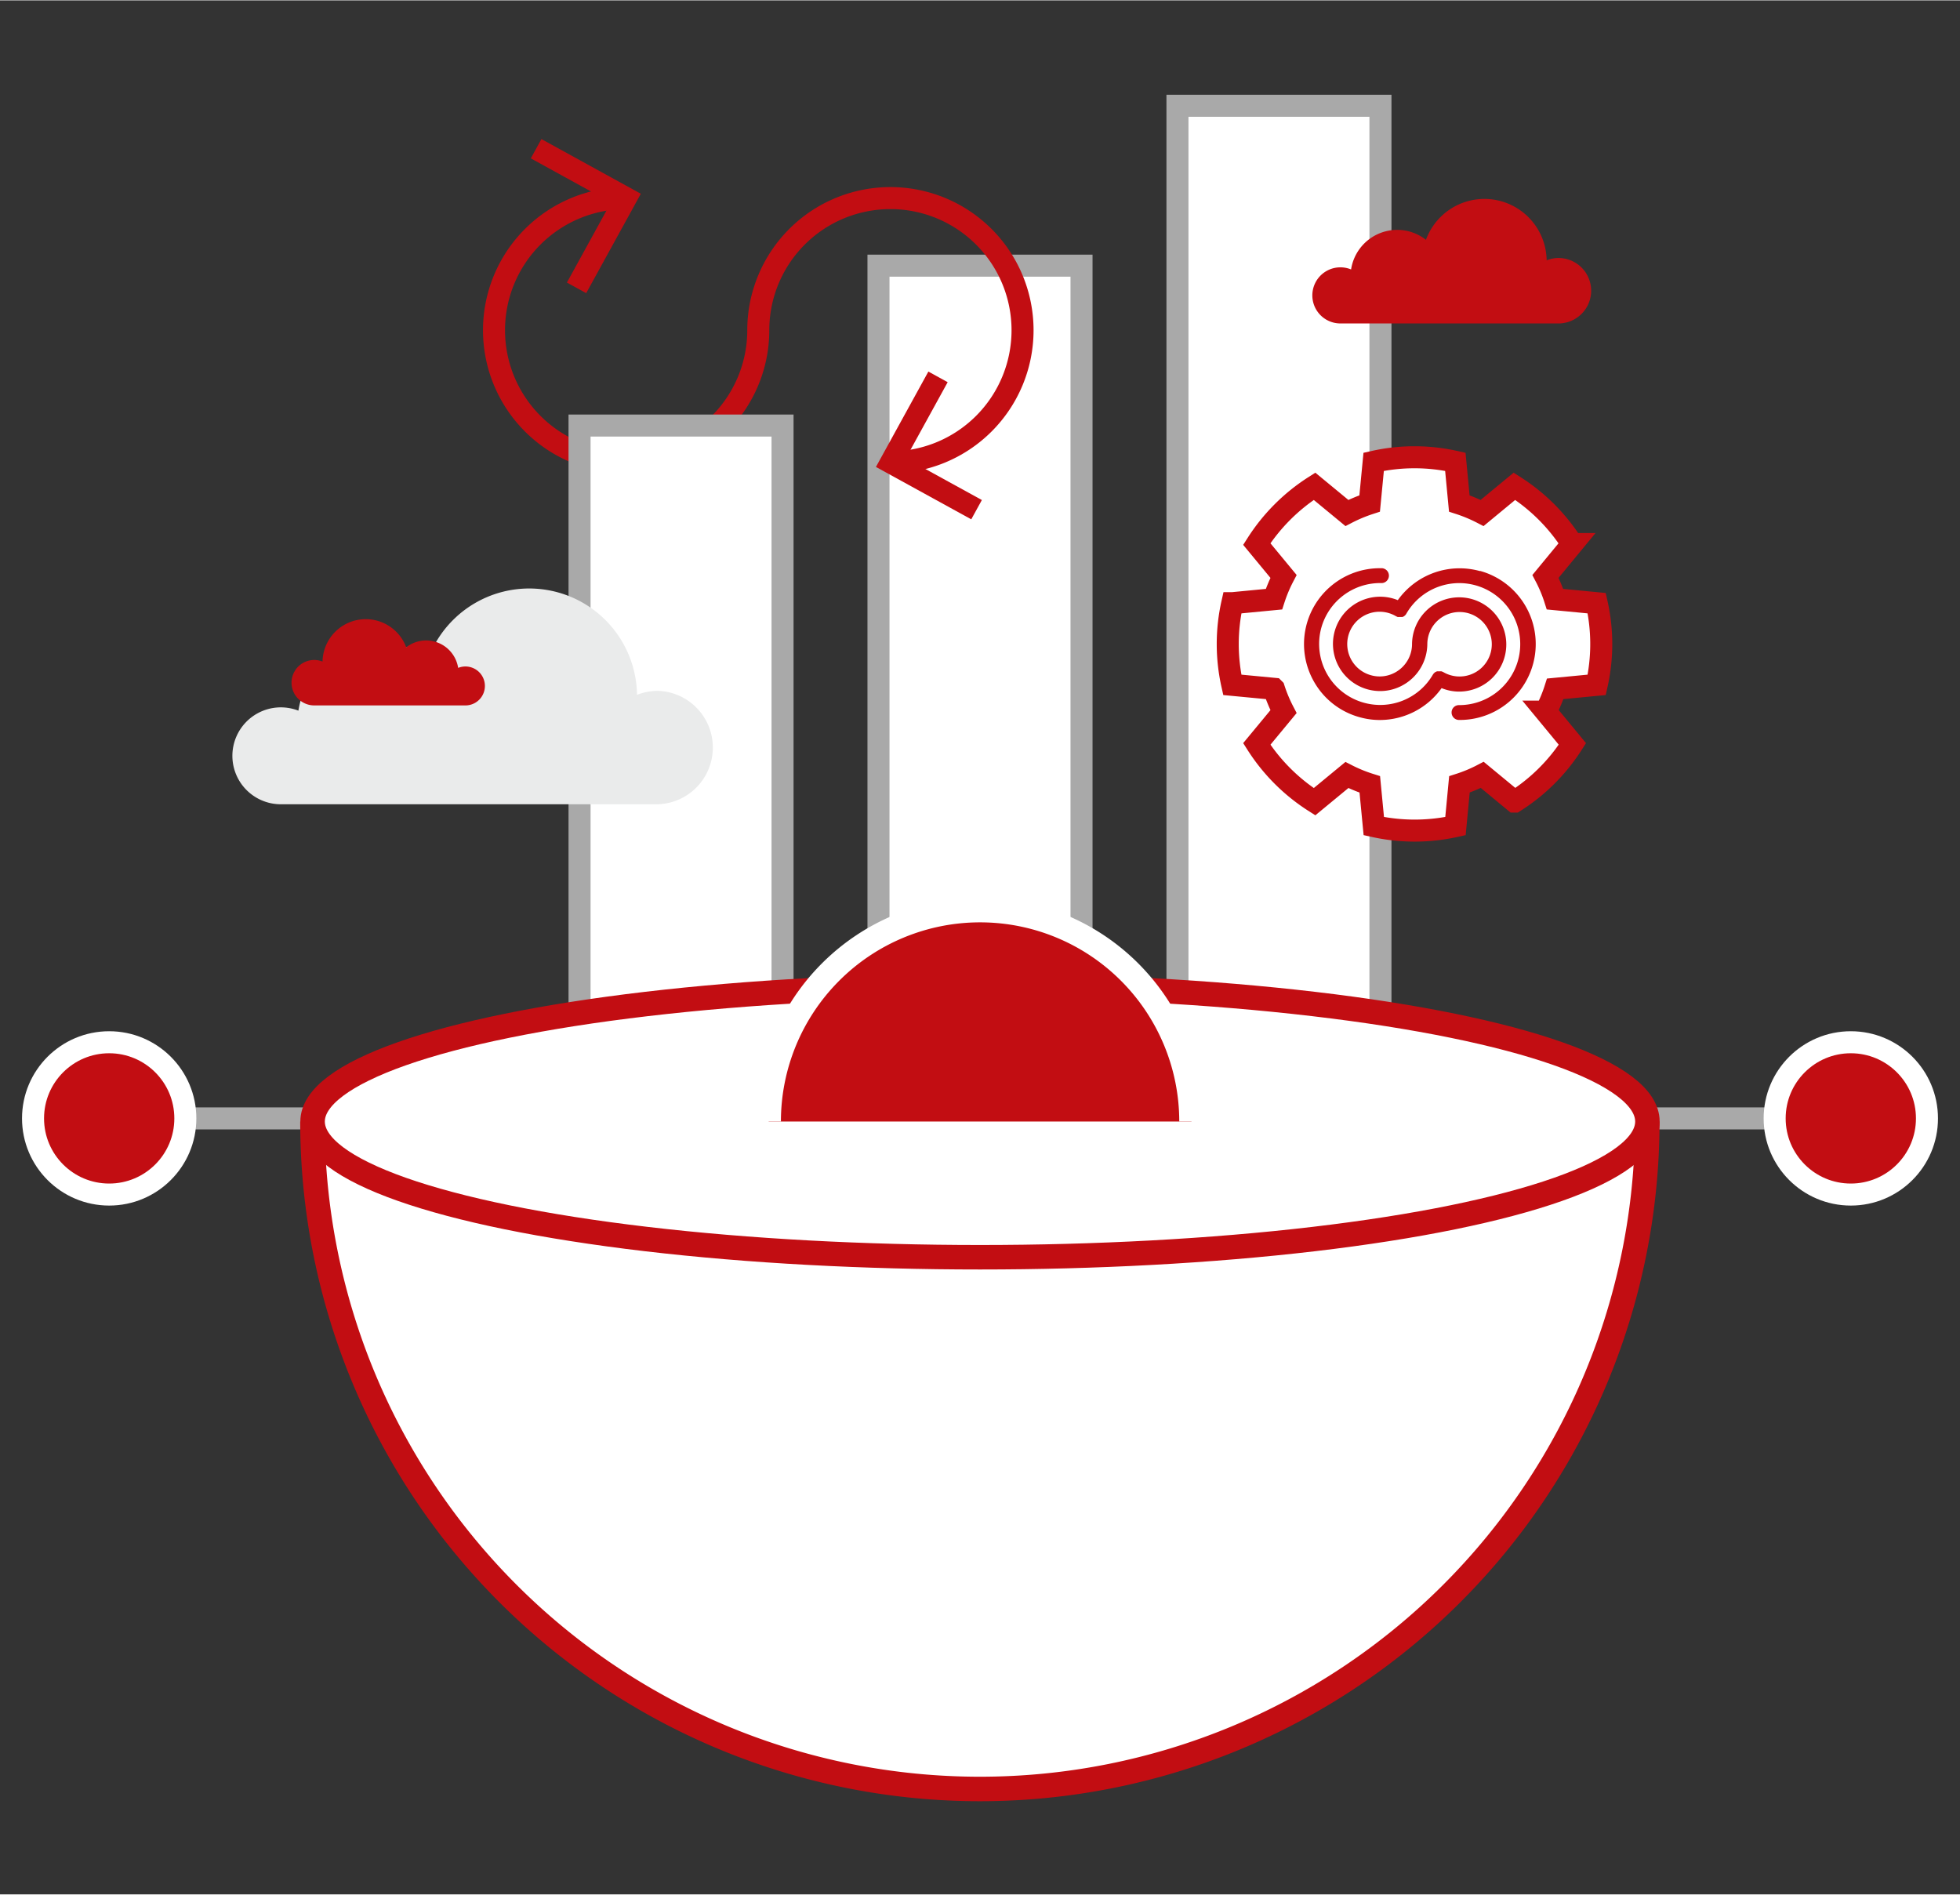
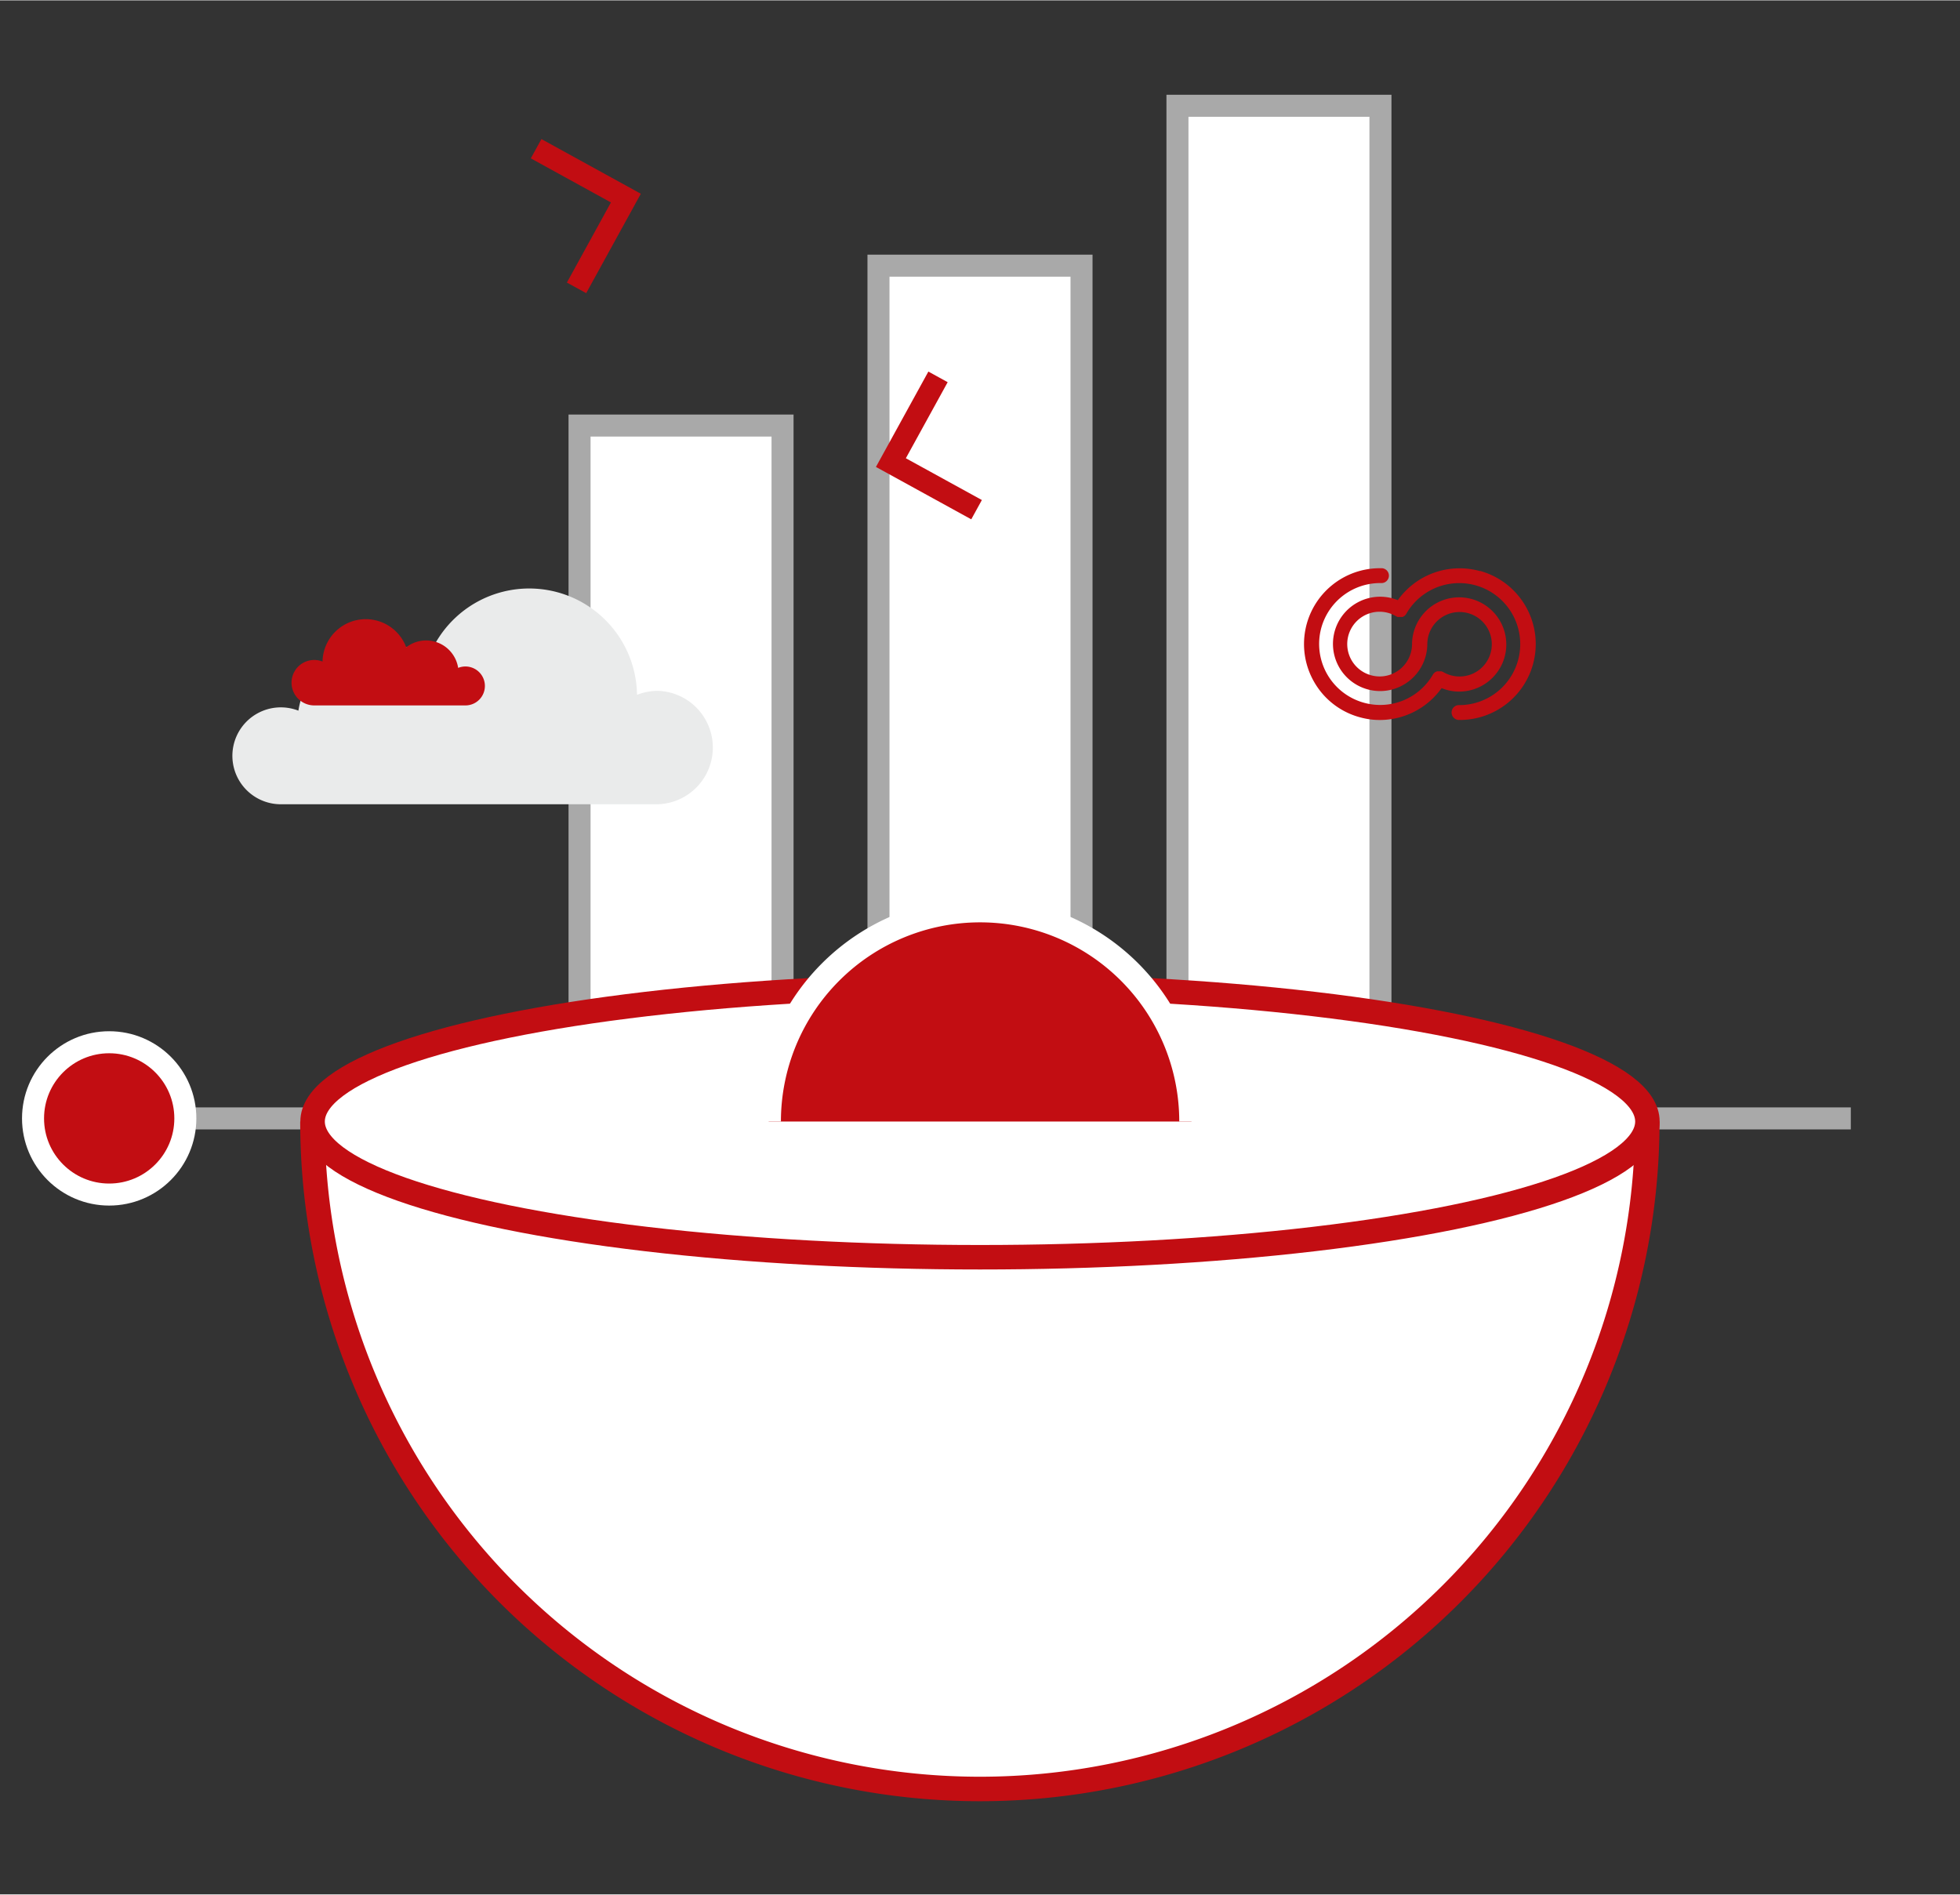
<svg xmlns="http://www.w3.org/2000/svg" id="Layer_1" data-name="Layer 1" width="540px" height="522px" viewBox="0 0 445 430">
  <rect x="0" y="0" width="445" height="430" fill="#333333" stroke="none" />
  <defs>
    <style>.cls-1,.cls-4,.cls-8{fill:#fff;}.cls-1{stroke:#a9a9a9;}.cls-1,.cls-2,.cls-3,.cls-4,.cls-5,.cls-8{stroke-miterlimit:10;}.cls-1,.cls-2,.cls-3,.cls-8{stroke-width:5px;}.cls-2{fill:none;}.cls-2,.cls-4,.cls-8{stroke:#c20d12;}.cls-3,.cls-5,.cls-7{fill:#c20d12;}.cls-3,.cls-5{stroke:#fff;}.cls-4,.cls-5{stroke-width:5.56px;}.cls-6{fill:#eaebeb;}</style>
  </defs>
  <title>Artboard 10</title>
  <polyline class="cls-1" points="267.33 253.83 245.55 253.83 245.55 60.23 199.45 60.23 199.45 253.83 177.67 253.83" />
-   <path class="cls-2" d="M142.16,44.89a30,30,0,1,0,30,30,30,30,0,1,1,30,30" />
  <polyline class="cls-2" points="121.72 33.68 142.1 44.89 130.9 65.27" />
  <polyline class="cls-2" points="221.72 115.63 202.27 104.94 212.97 85.48" />
  <polyline class="cls-1" points="420.21 253.83 313.42 253.83 313.42 23.93 267.33 23.93 267.33 253.83 177.67 253.83 177.67 96.53 131.58 96.53 131.58 253.83 24.79 253.83" />
  <circle class="cls-3" cx="24.79" cy="253.83" r="17.29" />
-   <circle class="cls-3" cx="420.21" cy="253.83" r="17.29" />
  <path class="cls-4" d="M374,254.54a151.53,151.53,0,1,1-303.06,0" />
  <ellipse class="cls-4" cx="222.5" cy="254.54" rx="151.53" ry="30.81" />
  <path class="cls-5" d="M174.52,254.54a48,48,0,0,1,96,0" />
  <path class="cls-6" d="M149.32,156.76a12.84,12.84,0,0,0-4.69.91,24.48,24.48,0,0,0-47.47-8.07,18.34,18.34,0,0,0-29.41,11.66,11,11,0,1,0-4.17,21.25h85.74a12.88,12.88,0,0,0,0-25.75Z" />
  <path class="cls-7" d="M71.35,149.75a5.15,5.15,0,0,1,1.88.36,9.81,9.81,0,0,1,19-3.24,7.36,7.36,0,0,1,11.79,4.68,4.42,4.42,0,1,1,1.67,8.52H71.35a5.16,5.16,0,1,1,0-10.32Z" />
-   <path class="cls-7" d="M353.85,58.49a7.34,7.34,0,0,0-2.7.53,14.13,14.13,0,0,0-27.4-4.66,10.59,10.59,0,0,0-17,6.73,6.37,6.37,0,1,0-2.41,12.26h49.49a7.43,7.43,0,0,0,0-14.86Z" />
-   <path class="cls-8" d="M362.52,155.4a42.23,42.23,0,0,0,0-18.54l-9.47-.91a32.22,32.22,0,0,0-2.16-5.17l6.06-7.35a42.6,42.6,0,0,0-13.11-13.11l-7.34,6.06a34.26,34.26,0,0,0-5.18-2.16l-.9-9.46a42.23,42.23,0,0,0-18.54,0l-.91,9.46a34.58,34.58,0,0,0-5.17,2.16l-7.35-6.06a42.82,42.82,0,0,0-13.11,13.11l6.07,7.35a33.2,33.2,0,0,0-2.17,5.17l-9.46.91a42.23,42.23,0,0,0,0,18.54l9.46.9a33.72,33.72,0,0,0,2.17,5.18l-6.07,7.34a42.71,42.71,0,0,0,13.11,13.11l7.35-6.06A33.56,33.56,0,0,0,311,178l.91,9.47a42.63,42.63,0,0,0,18.54,0l.9-9.47a33.27,33.27,0,0,0,5.18-2.16l7.34,6.06A42.49,42.49,0,0,0,357,168.82l-6.06-7.34a32.71,32.71,0,0,0,2.16-5.18Z" />
  <path class="cls-7" d="M336,129.57a17.22,17.22,0,0,0-18.64,6.6,10.71,10.71,0,1,0-4,20.64,10.55,10.55,0,0,0,5.25-1.4,10.75,10.75,0,0,0,5.45-9.27h0a7.32,7.32,0,1,1,3.57,6.33h0v0l-.16-.06-.16-.08-.16,0a.37.37,0,0,0-.15,0,.39.39,0,0,0-.14,0h-.2l-.1,0a.72.72,0,0,0-.22,0s-.05,0-.07,0l-.22.08-.08.06a.6.6,0,0,0-.22.12l-.08.06c0,.06-.1.1-.15.16a.73.73,0,0,0-.1.13s-.06.08-.1.14h0a13.83,13.83,0,0,1-15.69,6.37,13.85,13.85,0,0,1-9.64-17,13.88,13.88,0,0,1,13.53-10.16h0a1.69,1.69,0,1,0,0-3.37,17.22,17.22,0,0,0-15.21,25.72,17.07,17.07,0,0,0,10.4,8.11,16.77,16.77,0,0,0,4.59.63,17.24,17.24,0,0,0,14-7.24,10.47,10.47,0,0,0,4,.79,10.7,10.7,0,1,0-10.71-10.75h0a7.35,7.35,0,0,1-3.73,6.35,7.26,7.26,0,0,1-5.58.69,7.34,7.34,0,1,1,5.72-13.37h0s0,0,0,0l.14.06c.06,0,.1.06.16.08l.14,0a.49.49,0,0,0,.19,0,.25.25,0,0,0,.12,0h.2l.14,0,.17,0a.37.37,0,0,0,.14,0l.18-.06a.75.75,0,0,1,.12-.07l.16-.1s.06-.06.09-.1a.87.87,0,0,0,.14-.12.85.85,0,0,0,.1-.14.36.36,0,0,0,.1-.14h0A13.85,13.85,0,1,1,331.25,160h0a1.66,1.66,0,0,0-1.68,1.65,1.69,1.69,0,0,0,1.66,1.72h.23a17.23,17.23,0,0,0,4.6-33.83Z" />
</svg>